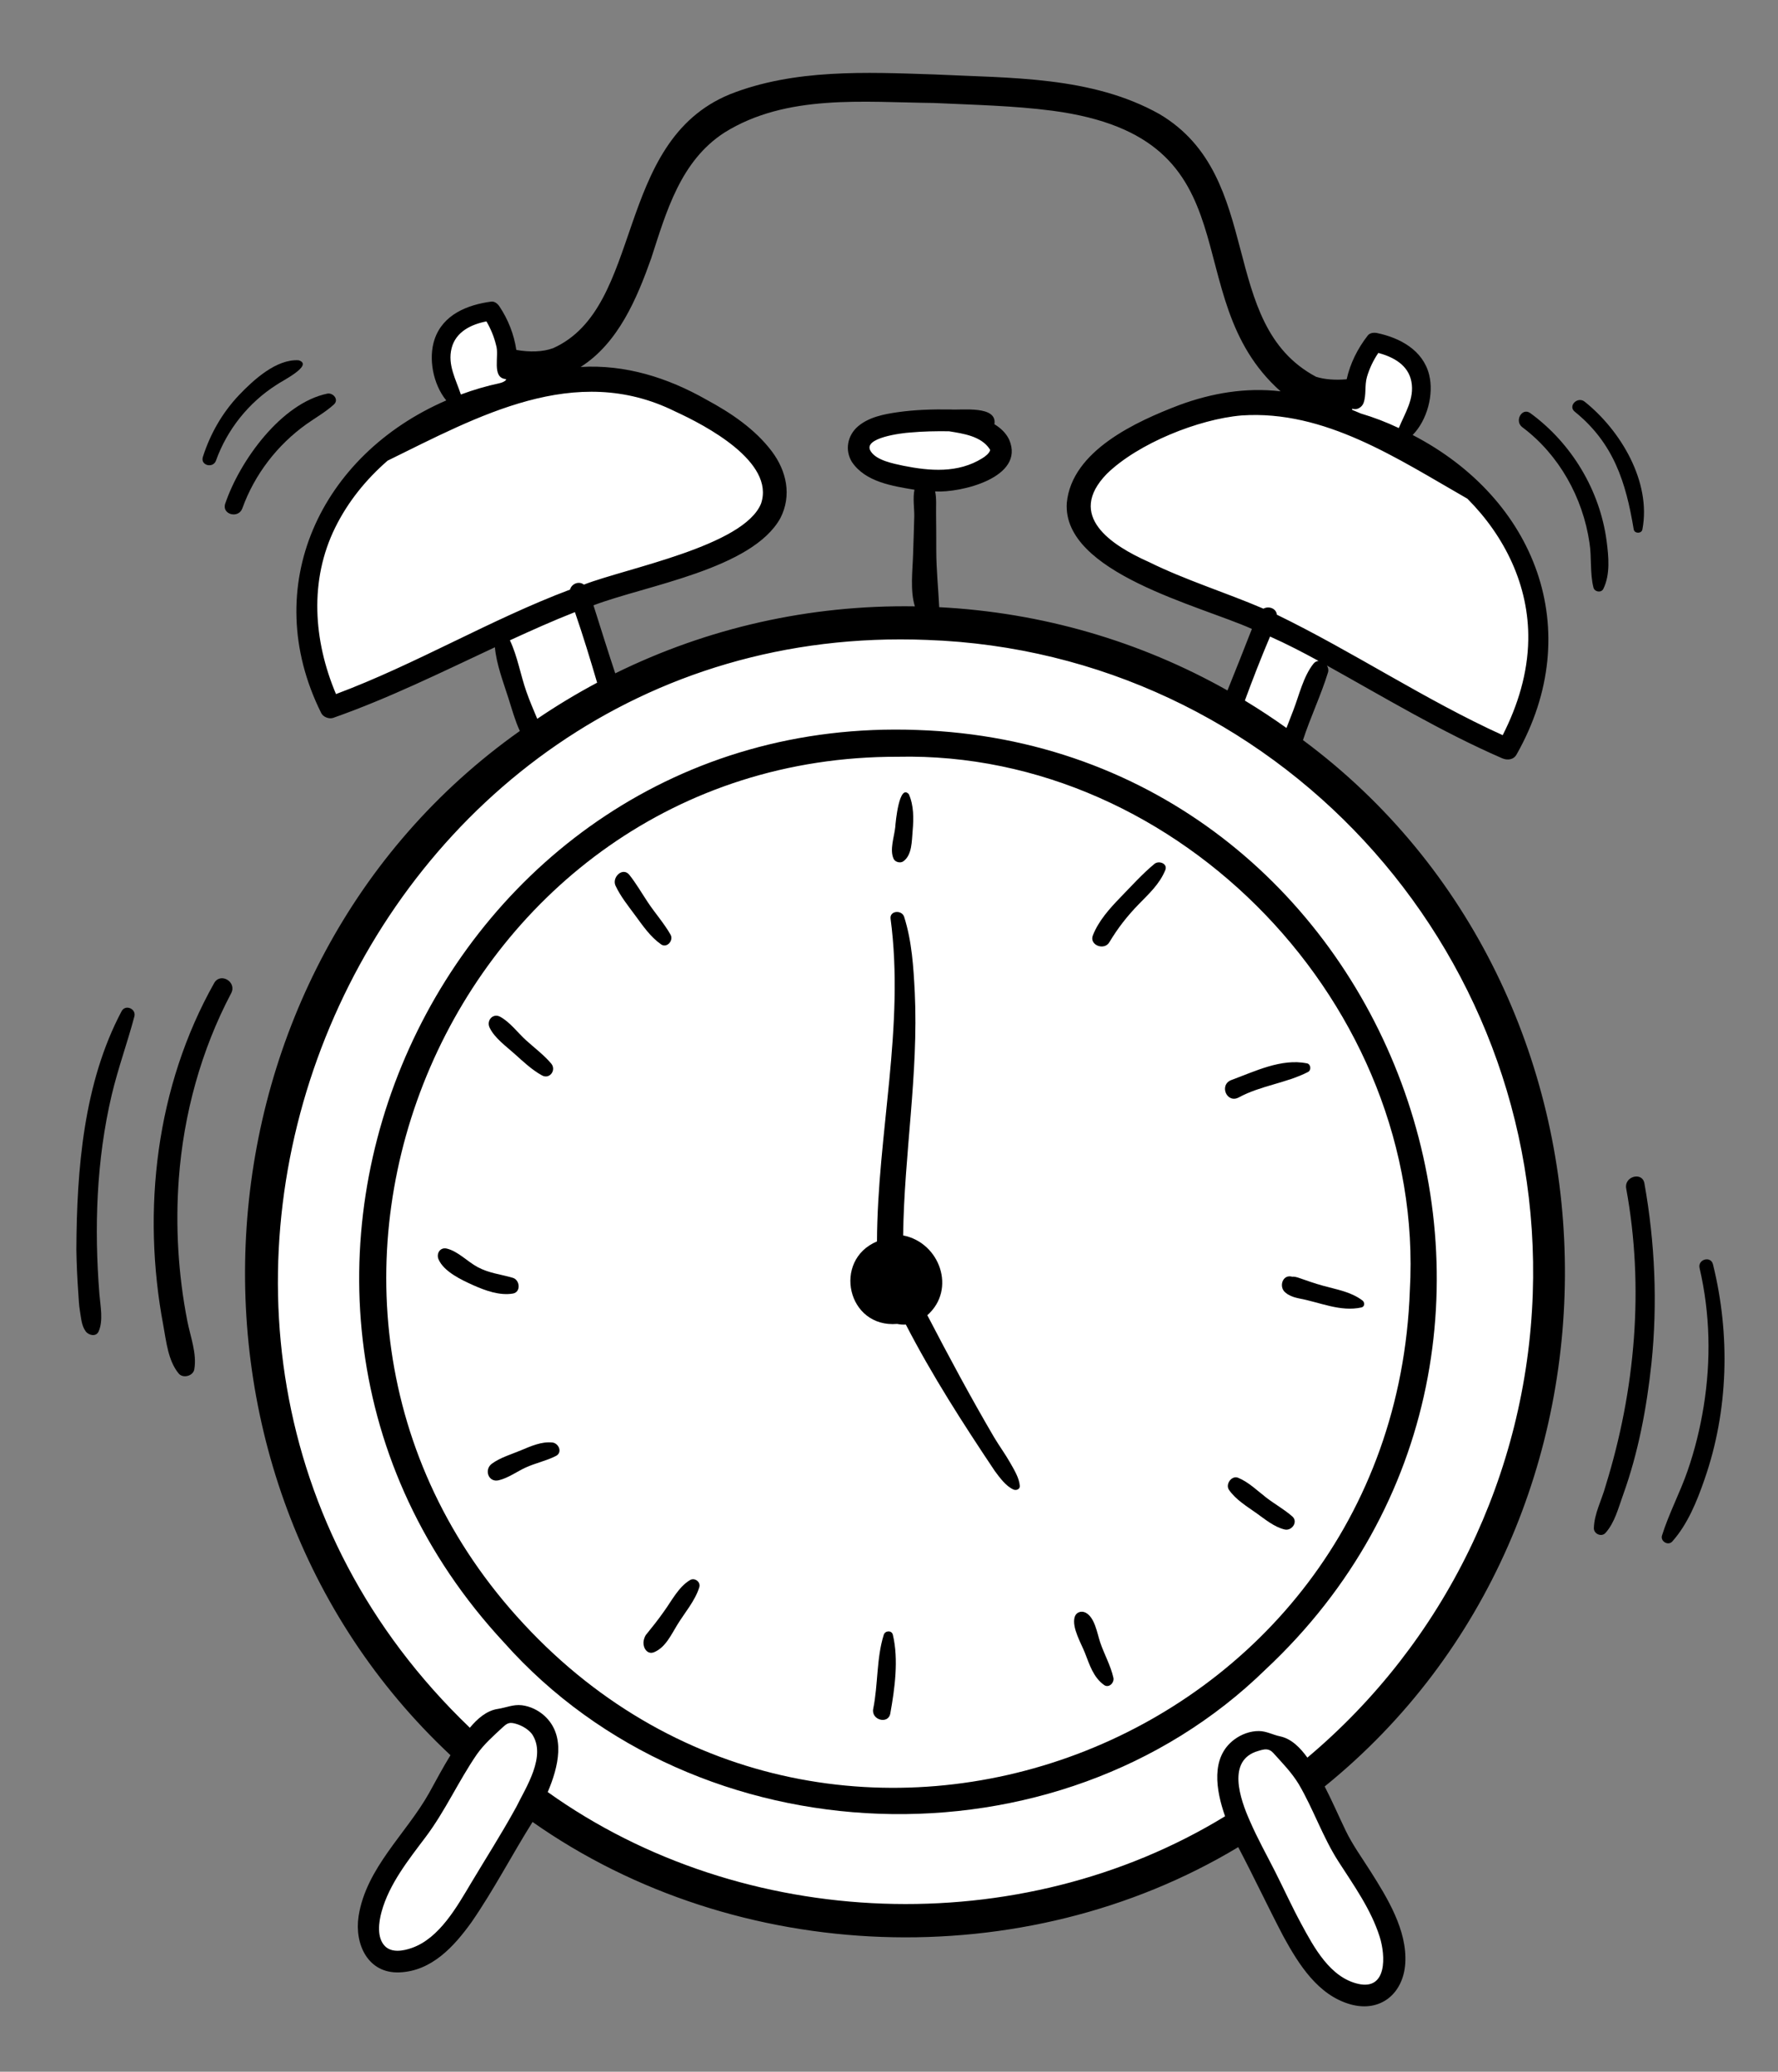
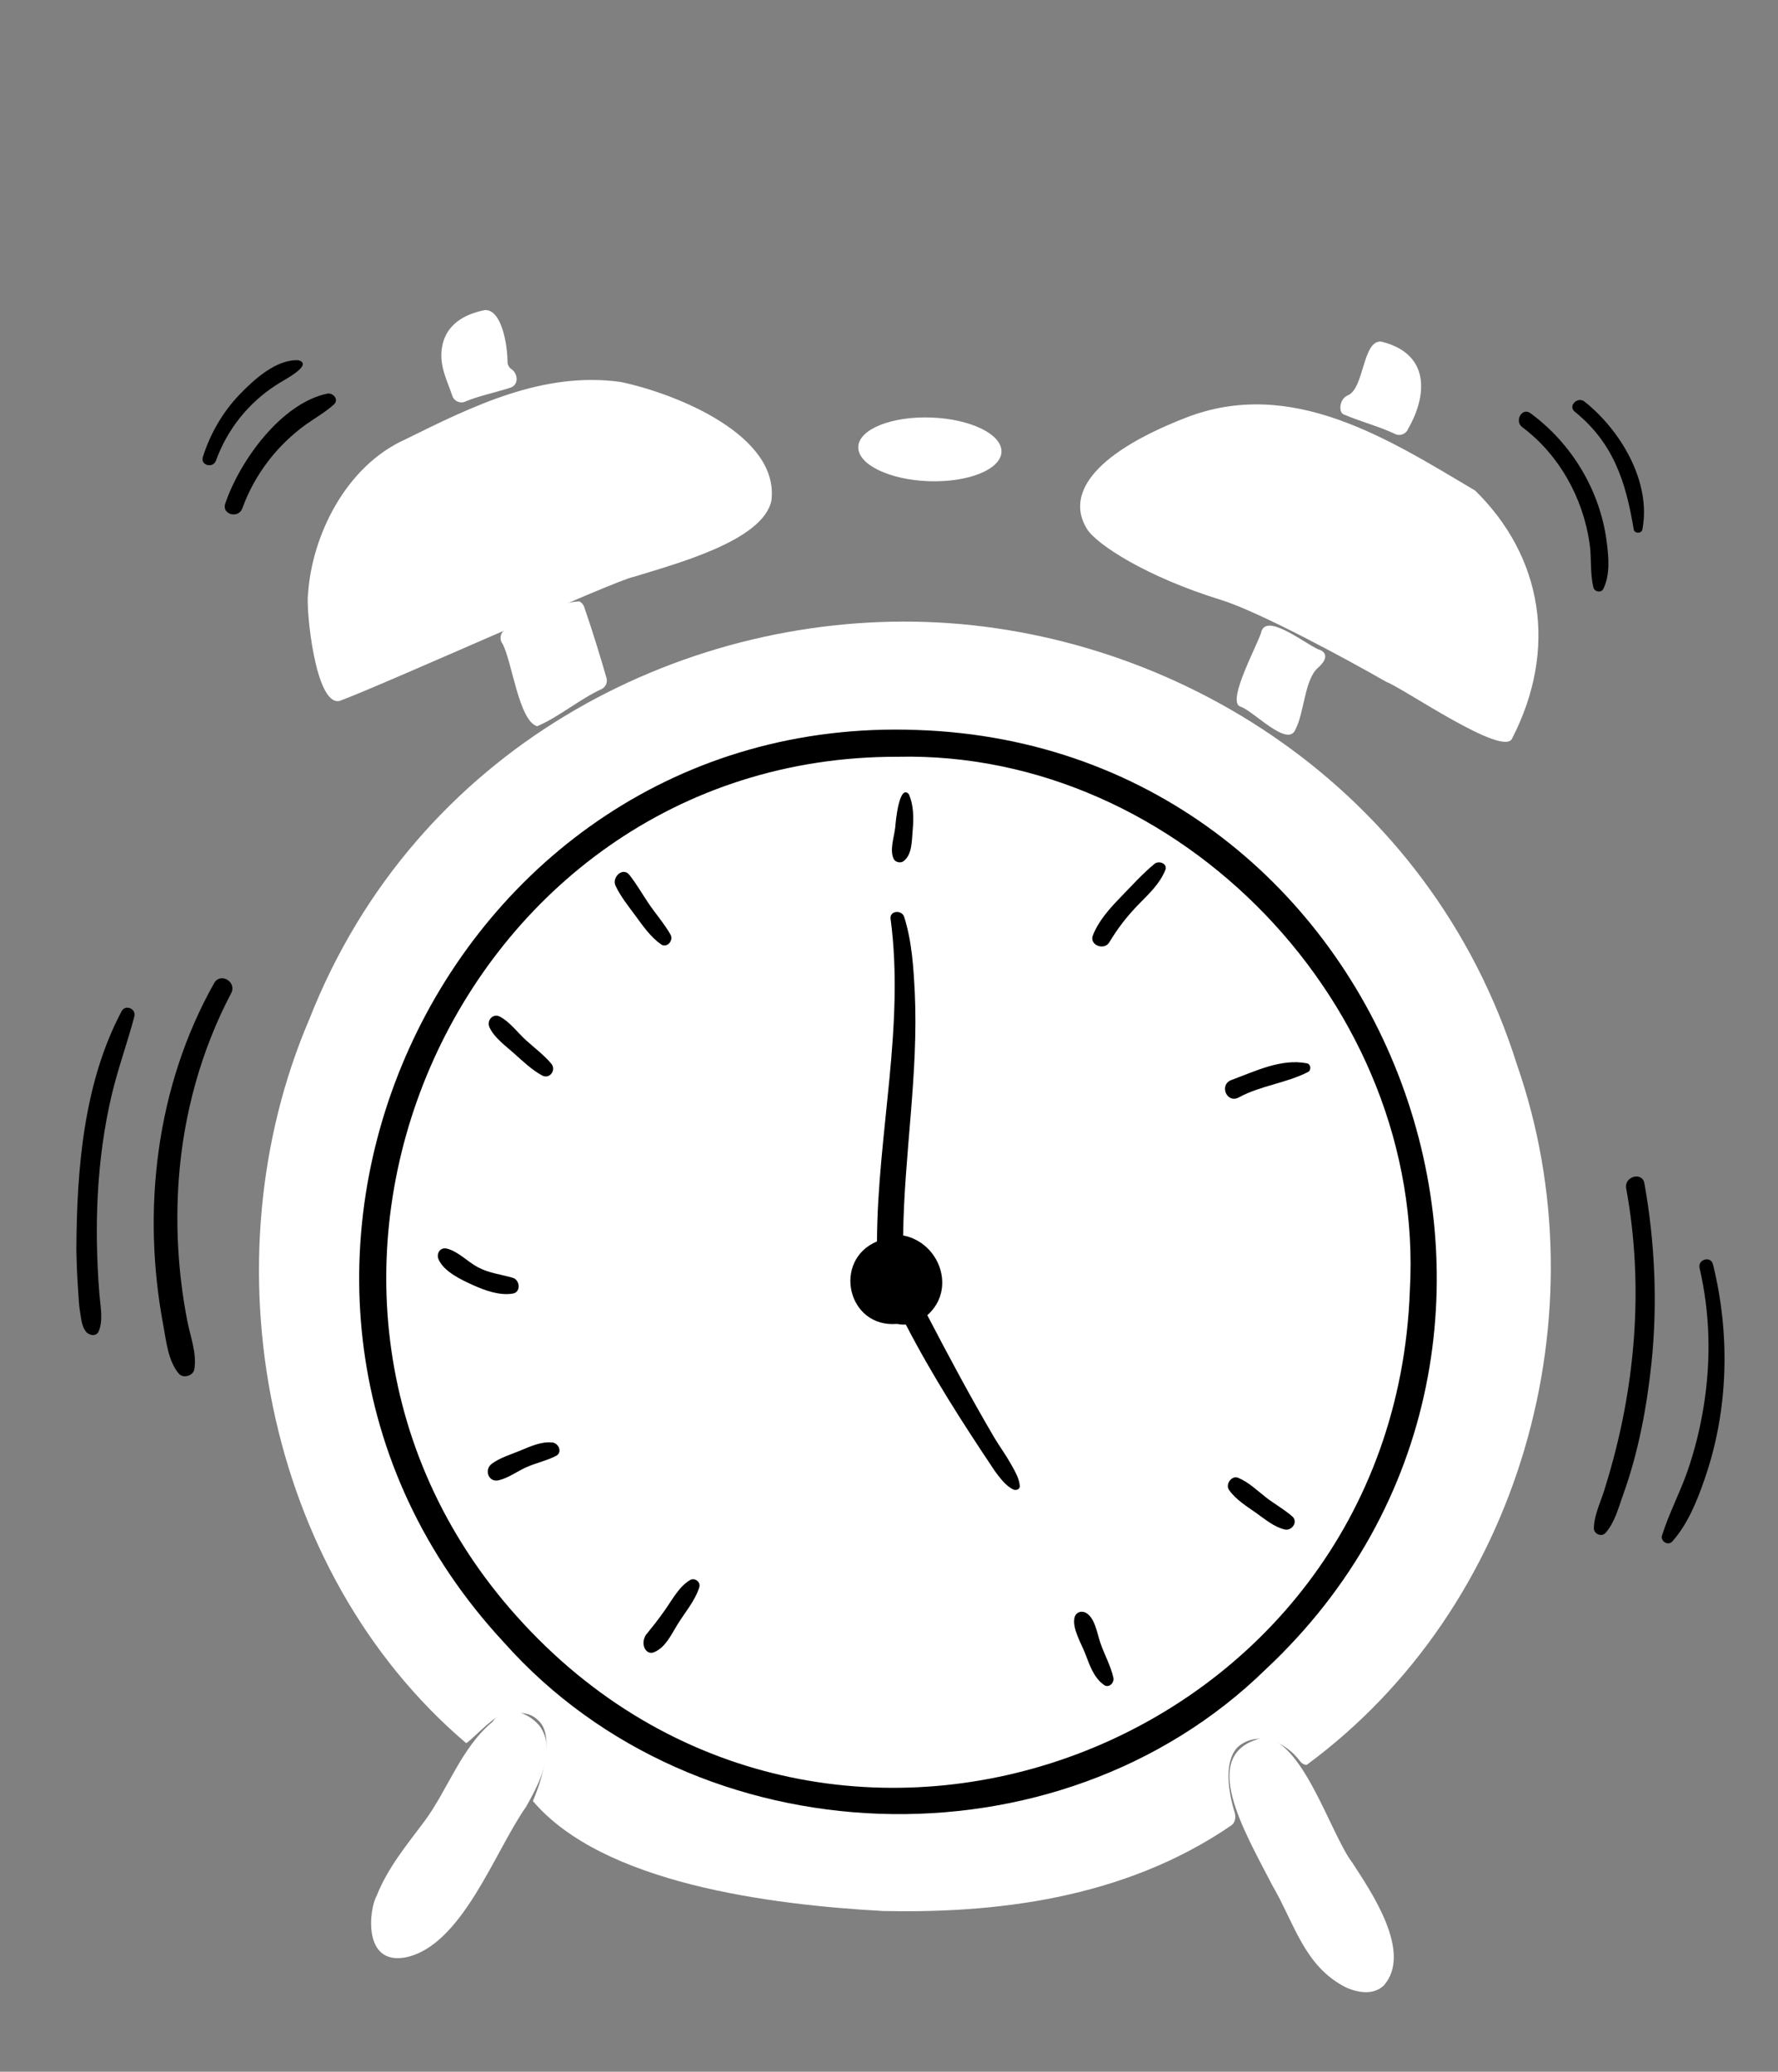
<svg xmlns="http://www.w3.org/2000/svg" width="103" height="120" xml:space="preserve" overflow="hidden">
  <rect width="100%" height="100%" fill="#808080" stroke="none" />
  <defs>
    <clipPath id="clip0">
      <rect x="747" y="129" width="103" height="120" />
    </clipPath>
  </defs>
  <g clip-path="url(#clip0)" transform="translate(-747 -129)">
    <path d="M50.828 103.519C64.439 104.531 75.828 95.751 80.378 84.621 84.879 73.613 82.84 60.04 73.187 51.302 64.349 42.823 52 40.886 41.655 44.575 30.791 48.448 21.874 58.545 21.608 72.05 21.014 88.701 34.177 102.939 50.828 103.519Z" fill="#FFFFFF" transform="matrix(1 0 0 1.007 747 129)" />
    <path d="M27.001 100.263C27.152 100.255 28.536 98.773 28.95 98.714 29.761 98.504 30.614 98.335 31.241 99.019 32.005 99.766 31.628 101.84 30.87 103.596 34.917 108.33 44.558 109.559 51.167 109.922 57.447 110.049 65.006 109.306 71.332 104.995 71.561 104.839 71.604 104.516 71.523 104.251 71.015 102.596 71.013 101.08 71.763 100.44 72.854 99.562 74.444 100.141 75.314 101.307 75.403 101.427 75.539 101.504 75.687 101.523 88.086 92.463 92.895 75.557 87.882 61.252 82.825 45.266 68.016 36.259 53.649 35.775 39.319 35.292 24.077 43.071 17.924 58.613 11.92 72.524 15.279 90.354 27.001 100.263ZM82.645 74.136C82.645 92.088 65.829 104.128 50.706 103.419 35.73 102.717 21.581 92.431 21.794 72.428 22.949 52.889 37.192 42.765 51.867 42.682 67.329 42.595 82.645 54.716 82.645 74.136Z" fill="#FFFFFF" transform="matrix(1 0 0 1.007 747 129)" />
    <path d="M73.072 99.983C75.38 99.805 77.085 105.512 78.33 107.127 79.452 108.837 81.843 112.315 80.164 114.205 79.578 114.759 78.718 114.645 77.969 114.315 75.547 113.096 75.001 110.646 73.695 108.427 72.057 105.27 69.397 100.867 73.072 99.983Z" fill="#FFFFFF" transform="matrix(1 0 0 1.007 747 129)" />
    <path d="M21.819 109.049C22.46 107.433 23.57 106.115 24.587 104.761 25.936 102.955 26.724 100.523 28.519 99.05 29.317 97.981 30.556 98.484 31.233 99.24 32.317 100.651 31.164 102.704 30.477 103.924 28.654 106.493 26.765 111.937 23.483 112.591 20.992 113.044 21.385 109.798 21.819 109.049Z" fill="#FFFFFF" transform="matrix(1 0 0 1.007 747 129)" />
    <path d="M73.09 36.276C73.494 35.258 75.875 37.244 76.5 37.396 76.95 37.618 76.796 38.027 76.344 38.417 75.58 39.077 75.55 41.007 75.051 41.948 74.616 43.055 72.603 40.871 71.851 40.643 71.012 40.349 72.966 36.898 73.09 36.276Z" fill="#FFFFFF" transform="matrix(1 0 0 1.007 747 129)" />
    <path d="M81.565 24.68C81.454 24.964 81.097 25.102 80.824 24.966 79.868 24.512 78.815 24.258 77.823 23.829 77.531 23.686 77.595 22.939 78.076 22.743 79.044 22.349 78.919 19.56 80.013 19.648 82.871 20.339 82.687 22.753 81.565 24.68Z" fill="#FFFFFF" transform="matrix(1 0 0 1.007 747 129)" />
    <path d="M31.118 41.772C30.058 41.481 29.657 38.005 29.104 37.016 28.898 36.752 29.005 36.329 29.312 36.194 30.523 35.758 32.096 34.648 33.559 34.591 33.691 34.654 33.793 34.767 33.841 34.906 34.362 36.402 34.806 37.875 35.133 38.991 35.207 39.241 35.095 39.507 34.864 39.629 33.561 40.221 32.408 41.225 31.118 41.772Z" fill="#FFFFFF" transform="matrix(1 0 0 1.007 747 129)" />
    <path d="M29.559 22.302C28.681 22.585 27.773 22.756 26.935 23.105 26.651 23.23 26.295 23.067 26.204 22.77 25.879 21.796 25.349 20.905 25.66 19.726 25.93 18.735 26.75 18.099 28.096 17.834 29.068 17.799 29.397 19.849 29.4 20.812 29.401 20.983 29.487 21.14 29.63 21.235 30.004 21.483 30.074 22.143 29.559 22.302Z" fill="#FFFFFF" transform="matrix(1 0 0 1.007 747 129)" />
    <path d="M55.706 25.867C55.706 28.16 54.886 30.019 53.873 30.019 52.861 30.019 52.04 28.16 52.04 25.867 52.04 23.574 52.861 21.715 53.873 21.715 54.886 21.715 55.706 23.574 55.706 25.867Z" fill="#FFFFFF" transform="matrix(0.035 -1.006 0.999 0.035 773.141 208.319)" />
    <path d="M68.682 24.031C74.827 21.652 80.452 25.272 85.456 28.218 89.366 32.023 90.256 37.322 87.607 42.459 87.157 43.623 81.337 39.609 80.314 39.224 78.21 38.024 72.969 35.192 70.72 34.503 66.417 33.184 63.537 31.324 62.974 30.434 61.797 28.571 63.061 26.211 68.682 24.031Z" fill="#FFFFFF" transform="matrix(1 0 0 1.007 747 129)" />
    <path d="M17.846 34.163 17.846 34.163C18.062 30.834 20.018 26.813 23.486 25.271 27.409 23.344 31.466 21.35 35.959 21.971 39.241 22.658 45.184 25.068 44.684 28.812 44.181 31.107 39.16 32.43 36.708 33.181 35.721 33.338 22.218 39.385 19.672 40.318 18.254 40.63 17.708 34.947 17.846 34.163Z" fill="#FFFFFF" transform="matrix(1 0 0 1.007 747 129)" />
-     <path d="M75.482 42.571C75.912 41.258 76.527 39.985 76.934 38.669 76.972 38.53 76.939 38.392 76.865 38.279 80.214 40.127 83.5 42.095 87.016 43.614 87.314 43.743 87.684 43.714 87.858 43.393 91.933 36.239 88.939 28.673 81.835 25.021 82.675 24.174 83.077 22.681 82.789 21.548 82.432 20.141 81.095 19.428 79.769 19.156 79.594 19.121 79.357 19.141 79.236 19.297 78.651 20.044 78.222 20.886 78.012 21.816 77.372 21.871 76.754 21.834 76.24 21.673 70.484 18.627 73.326 10.19 67.175 6.566 63.234 4.369 58.514 4.498 54.129 4.282 50.185 4.151 46.009 3.958 42.281 5.424 35.531 8.177 37.33 17.663 32.047 20.025 31.436 20.25 30.684 20.262 29.911 20.128 29.776 19.229 29.434 18.37 28.928 17.619 28.83 17.473 28.648 17.322 28.456 17.348 27.078 17.532 25.662 18.091 25.176 19.515 24.799 20.62 25.093 22.113 25.852 23.033 18.574 26.157 14.96 33.727 18.605 41.009 18.711 41.24 19.063 41.374 19.301 41.292 22.52 40.168 25.58 38.665 28.669 37.231 28.762 38.225 29.152 39.219 29.455 40.164 29.648 40.768 29.834 41.443 30.114 42.046 10.669 55.717 8.692 84.782 26.094 100.957L26.105 100.946C25.664 101.656 25.268 102.393 24.863 103.125 23.533 105.481 21.206 107.44 20.771 110.231 20.529 111.837 21.318 113.526 23.142 113.452 25.006 113.376 26.293 111.974 27.314 110.565 28.602 108.714 29.647 106.705 30.851 104.799 42.702 113.078 59.304 113.671 71.731 106.247 72.63 107.944 73.451 109.684 74.348 111.383 75.235 112.993 76.355 114.769 78.236 115.291 79.969 115.772 81.301 114.671 81.408 112.92 81.524 111.025 80.364 109.159 79.387 107.627 78.897 106.859 78.355 106.118 77.956 105.297 77.545 104.451 77.172 103.59 76.739 102.757 95.809 87.426 95.18 57.084 75.482 42.571ZM76.089 38.177C75.502 38.91 75.259 39.992 74.922 40.857 74.791 41.196 74.659 41.535 74.526 41.873 73.741 41.316 72.936 40.791 72.115 40.297 72.575 39.056 73.052 37.837 73.575 36.614 74.53 37.037 75.463 37.516 76.385 38.017 76.278 38.024 76.173 38.072 76.089 38.177ZM52.73 24.878C53.476 24.811 54.225 24.797 54.974 24.807 55.79 24.938 56.842 25.084 57.334 25.834 57.338 25.838 57.354 25.861 57.356 25.884 57.359 25.904 57.349 25.925 57.347 25.929 57.279 26.093 57.098 26.239 56.91 26.356 55.496 27.234 53.853 27.094 52.317 26.787 51.769 26.668 50.772 26.488 50.443 25.958 49.932 25.179 52.262 24.906 52.73 24.878ZM54.408 34.925C54.356 33.837 54.24 32.755 54.238 31.657 54.236 30.95 54.238 30.243 54.227 29.536 54.22 29.14 54.261 28.676 54.172 28.267 55.622 28.36 59.408 27.477 58.463 25.293 58.282 24.911 57.971 24.621 57.607 24.401 57.783 23.31 55.731 23.599 55.063 23.553 54.042 23.538 53.018 23.566 52.006 23.709 51.214 23.821 50.329 23.992 49.702 24.526 49.098 25.041 48.925 25.887 49.354 26.576 50.139 27.726 51.7 27.956 52.976 28.17 52.87 28.655 52.974 29.259 52.964 29.708 52.948 30.445 52.915 31.182 52.894 31.919 52.87 32.769 52.712 33.975 52.999 34.877 46.9 34.783 40.986 36.116 35.641 38.731 35.206 37.432 34.798 36.124 34.38 34.818 37.425 33.666 43.573 32.742 45.209 29.8 45.878 28.496 45.566 27.088 44.709 25.958 43.734 24.675 42.329 23.74 40.923 22.989 38.679 21.723 36.226 20.956 33.637 21.108 35.812 19.736 36.896 17.178 37.728 14.848 38.602 12.174 39.422 9.259 41.964 7.628 45.562 5.394 50.038 5.882 54.091 5.923 56.38 6.031 58.691 6.075 60.965 6.369 73.021 7.956 67.945 16.997 74.182 22.508 72.168 22.277 70.204 22.607 68.316 23.299 65.828 24.241 62.088 25.924 61.8 28.924 61.528 32.949 69.534 34.836 72.523 36.176 72.057 37.359 71.588 38.538 71.108 39.715 66.042 36.879 60.36 35.23 54.408 34.925ZM88.533 36.799C88.503 38.729 87.925 40.583 87.051 42.288 82.552 40.258 78.411 37.501 73.969 35.357 73.936 34.998 73.502 34.841 73.191 35.011 70.996 34.076 68.696 33.376 66.549 32.324 64.372 31.361 61.759 29.668 64.115 27.259 65.916 25.508 69.429 24.108 71.922 23.897 76.755 23.568 80.975 26.399 85.006 28.685 87.173 30.842 88.582 33.691 88.533 36.799ZM78.99 23.181C79.16 22.718 79.044 22.169 79.19 21.675 79.334 21.19 79.559 20.72 79.847 20.3 80.718 20.534 81.582 20.991 81.763 21.955 81.947 22.941 81.389 23.757 81.033 24.622 80.312 24.284 79.582 24.004 78.836 23.786 78.688 23.722 78.539 23.66 78.389 23.599 78.27 23.551 78.318 23.499 78.388 23.52 78.624 23.592 78.904 23.417 78.99 23.181ZM26.161 20.031C26.4 19.086 27.291 18.657 28.18 18.487 28.43 18.916 28.623 19.372 28.739 19.86 28.937 20.442 28.464 21.715 29.287 21.804 29.397 21.817 29.215 21.983 28.94 22.041 28.182 22.204 27.432 22.42 26.698 22.692 26.409 21.817 25.919 20.988 26.161 20.031ZM19.424 30.334C20.162 28.852 21.212 27.569 22.454 26.497 27.692 23.946 33.322 20.816 39.104 23.663 40.883 24.471 44.911 26.572 44.086 28.971 43.079 31.413 36.302 32.673 33.825 33.627 33.539 33.406 33.112 33.572 33.023 33.913 28.387 35.646 24.105 38.202 19.464 39.923 18.159 36.853 17.902 33.39 19.424 30.334ZM30.492 39.778C30.149 38.807 29.981 37.757 29.539 36.83 30.783 36.263 32.032 35.705 33.306 35.209 33.775 36.558 34.188 37.904 34.592 39.268 33.404 39.896 32.246 40.59 31.123 41.346 30.904 40.827 30.678 40.309 30.492 39.778ZM27.297 108.301C26.472 109.671 25.461 111.486 23.857 112.046 23.378 112.214 22.696 112.345 22.296 111.937 21.816 111.448 21.941 110.554 22.105 109.963 22.548 108.364 23.665 106.976 24.651 105.675 25.79 104.173 26.55 102.466 27.618 100.919 28.054 100.309 28.559 99.874 29.103 99.371 29.393 99.103 29.514 99.041 29.918 99.162 30.246 99.26 30.599 99.466 30.816 99.739 31.681 100.998 30.461 102.816 29.898 103.958 29.898 103.958 29.826 104.075 29.83 104.078 29.035 105.508 28.139 106.902 27.297 108.301ZM79.927 111.41C80.268 112.482 80.366 114.479 78.697 114.115 77.056 113.757 76.115 112.009 75.381 110.66 74.841 109.671 74.373 108.646 73.862 107.643 73.371 106.68 72.84 105.741 72.408 104.749 71.837 103.479 71.045 101.224 72.902 100.711 73.263 100.599 73.511 100.552 73.767 100.836 74.299 101.425 74.814 101.937 75.235 102.622 76.087 104.062 76.624 105.664 77.533 107.069 78.424 108.445 79.427 109.831 79.927 111.41ZM88.793 74.437C88.43 84.793 83.681 94.467 75.737 101.098 75.322 100.528 74.811 100.009 74.151 99.874 73.733 99.787 73.371 99.575 72.934 99.57 72.424 99.564 71.908 99.757 71.501 100.059 70.114 101.089 70.443 102.982 70.969 104.472 59.084 111.687 43.067 111.121 31.73 103.079 32.351 101.634 32.796 99.826 31.536 98.689 31.181 98.369 30.706 98.142 30.231 98.086 29.731 98.028 29.317 98.225 28.834 98.298 28.185 98.396 27.659 98.856 27.218 99.38 3.292 76.617 20.681 35.493 53.709 36.809 73.755 37.511 89.494 54.391 88.793 74.437Z" transform="matrix(1 0 0 1.007 747 129)" />
    <path d="M53.124 41.988C25.488 40.974 10.306 74.287 29.199 94.478 40.394 106.981 61.263 107.728 73.322 96.021 93.581 77.2 80.763 42.906 53.124 41.988ZM81.673 74.225C80.724 100.541 48.305 112.646 30.342 93.413 12.723 74.619 26.268 43.475 52.008 43.529 68.343 43.167 82.599 57.909 81.673 74.225Z" transform="matrix(1 0 0 1.007 747 129)" />
    <path d="M57.589 82.674C56.231 80.373 54.96 78.019 53.72 75.651 55.416 74.164 54.441 71.468 52.319 71.062 52.379 66.402 53.214 61.764 52.994 57.099 52.918 55.627 52.828 54.145 52.377 52.735 52.248 52.329 51.534 52.372 51.591 52.841 52.421 59.034 50.829 65.21 50.804 71.407 48.219 72.483 49.071 76.397 51.976 76.152 52.136 76.187 52.303 76.2 52.475 76.188 53.993 79.11 55.787 81.879 57.625 84.606 57.904 84.979 58.272 85.487 58.709 85.677 58.862 85.744 59.092 85.671 59.077 85.466 59.042 85.011 58.757 84.556 58.536 84.166 58.247 83.655 57.892 83.179 57.589 82.674Z" transform="matrix(1 0 0 1.007 747 129)" />
    <path d="M66.881 49.688C66.17 50.271 65.54 50.97 64.897 51.627 64.274 52.266 63.644 52.963 63.31 53.802 63.087 54.364 63.967 54.692 64.262 54.203 64.755 53.386 65.291 52.702 65.96 52.018 66.56 51.406 67.171 50.858 67.505 50.051 67.662 49.668 67.131 49.484 66.881 49.688Z" transform="matrix(1 0 0 1.007 747 129)" />
    <path d="M38.292 54.317C38.636 54.558 39.036 54.094 38.846 53.763 38.467 53.104 37.953 52.532 37.53 51.901 37.176 51.372 36.859 50.826 36.464 50.328 36.08 49.842 35.428 50.461 35.659 50.949 35.949 51.562 36.387 52.102 36.791 52.645 37.244 53.254 37.664 53.876 38.292 54.317Z" transform="matrix(1 0 0 1.007 747 129)" />
    <path d="M71.767 63.122C73.032 62.44 74.509 62.306 75.775 61.66 75.977 61.557 75.938 61.206 75.71 61.162 74.222 60.87 72.702 61.624 71.343 62.119 70.597 62.39 71.064 63.5 71.767 63.122Z" transform="matrix(1 0 0 1.007 747 129)" />
-     <path d="M75.181 73.482C75.097 73.455 75.011 73.439 74.923 73.433 74.903 73.436 74.886 73.438 74.871 73.44 74.291 73.264 74.055 74.04 74.474 74.356 74.513 74.385 74.578 74.436 74.587 74.441 74.835 74.591 75.04 74.638 75.256 74.686 76.456 74.904 77.647 75.473 78.871 75.204 79.073 75.155 79.065 74.906 78.924 74.801 78.245 74.297 77.461 74.182 76.659 73.96 76.158 73.825 75.669 73.649 75.181 73.482Z" transform="matrix(1 0 0 1.007 747 129)" />
    <path d="M73.369 86.153C72.845 85.753 72.344 85.256 71.729 85.003 71.351 84.847 70.972 85.374 71.196 85.697 71.58 86.251 72.216 86.638 72.762 87.02 73.261 87.371 73.816 87.837 74.424 87.977 74.833 88.071 75.22 87.537 74.862 87.224 74.403 86.824 73.854 86.522 73.369 86.153Z" transform="matrix(1 0 0 1.007 747 129)" />
    <path d="M63.732 94.463C63.557 93.944 63.422 93.026 62.885 92.758 62.638 92.635 62.335 92.735 62.255 93.015 62.082 93.62 62.637 94.531 62.855 95.086 63.124 95.771 63.338 96.475 63.957 96.92 64.237 97.12 64.563 96.791 64.499 96.504 64.34 95.796 63.964 95.149 63.732 94.463Z" transform="matrix(1 0 0 1.007 747 129)" />
-     <path d="M51.197 94.032C50.769 95.38 50.871 96.9 50.586 98.288 50.452 98.936 51.459 99.206 51.575 98.561 51.833 97.137 52.067 95.456 51.723 94.032 51.657 93.76 51.275 93.786 51.197 94.032Z" transform="matrix(1 0 0 1.007 747 129)" />
    <path d="M39.974 90.886C39.307 91.278 38.902 92.095 38.456 92.7 38.129 93.166 37.768 93.61 37.41 94.05 37.363 94.123 37.285 94.289 37.276 94.467 37.259 94.803 37.507 95.195 37.897 95.032 38.555 94.757 38.876 94.038 39.242 93.448 39.664 92.766 40.271 92.072 40.51 91.298 40.604 90.99 40.242 90.728 39.974 90.886Z" transform="matrix(1 0 0 1.007 747 129)" />
    <path d="M31.992 82.972C31.37 82.91 30.755 83.182 30.191 83.417 29.641 83.647 28.973 83.84 28.493 84.193 28.032 84.531 28.288 85.289 28.894 85.145 29.444 85.015 29.941 84.645 30.454 84.412 31.023 84.154 31.646 84.029 32.203 83.748 32.606 83.544 32.366 83.008 31.992 82.972Z" transform="matrix(1 0 0 1.007 747 129)" />
    <path d="M29.71 74.406C30.189 74.325 30.123 73.623 29.71 73.501 28.998 73.292 28.338 73.241 27.663 72.88 27.077 72.566 26.529 71.971 25.881 71.818 25.495 71.727 25.263 72.106 25.405 72.436 25.713 73.148 26.737 73.622 27.409 73.922 28.106 74.232 28.941 74.535 29.71 74.406Z" transform="matrix(1 0 0 1.007 747 129)" />
    <path d="M29.817 60.624C30.31 61.065 30.814 61.539 31.399 61.858 31.847 62.102 32.247 61.543 31.928 61.172 31.498 60.672 30.956 60.271 30.468 59.831 29.992 59.402 29.538 58.785 28.972 58.483 28.555 58.261 28.173 58.697 28.358 59.097 28.636 59.699 29.33 60.189 29.817 60.624Z" transform="matrix(1 0 0 1.007 747 129)" />
    <path d="M52.322 49.548C52.845 49.188 52.817 48.362 52.87 47.78 52.932 47.087 52.939 46.325 52.649 45.682 52.09 45.063 51.882 47.284 51.862 47.582 51.803 48.138 51.523 48.884 51.769 49.402 51.858 49.59 52.154 49.664 52.322 49.548Z" transform="matrix(1 0 0 1.007 747 129)" />
    <path d="M92.881 33.873C93.294 33.044 93.187 32 93.071 31.111 92.677 28.19 91.038 25.494 88.657 23.767 88.17 23.411 87.713 24.218 88.187 24.572 90.312 26.151 91.694 28.615 92.079 31.222 92.213 32.067 92.1 32.972 92.31 33.799 92.374 34.048 92.76 34.117 92.881 33.873Z" transform="matrix(1 0 0 1.007 747 129)" />
    <path d="M91.223 23.678C93.471 25.484 94.187 27.72 94.642 30.455 94.692 30.702 95.097 30.705 95.144 30.455 95.672 27.71 93.875 24.746 91.797 23.103 91.393 22.784 90.815 23.346 91.223 23.678Z" transform="matrix(1 0 0 1.007 747 129)" />
    <path d="M17.76 24.391C18.291 24.018 18.855 23.704 19.34 23.268 19.649 22.991 19.309 22.588 18.973 22.639 16.3 23.181 13.889 26.504 13.049 28.966 12.83 29.593 13.815 29.855 14.039 29.24 14.745 27.292 16.07 25.585 17.76 24.391Z" transform="matrix(1 0 0 1.007 747 129)" />
    <path d="M12.512 26.493C13.157 24.705 14.41 23.153 16.015 22.137 16.281 21.939 18.207 21.006 17.302 20.723 16.015 20.641 14.684 21.853 13.856 22.716 12.885 23.729 12.18 24.95 11.752 26.284 11.596 26.77 12.341 26.963 12.512 26.493Z" transform="matrix(1 0 0 1.007 747 129)" />
    <path d="M12.404 56.551C9.04 62.488 8.199 69.599 9.464 76.257 9.633 77.172 9.739 78.268 10.349 79.003 10.598 79.303 11.191 79.151 11.256 78.763 11.413 77.845 11.027 76.882 10.851 75.982 10.321 73.289 10.156 70.523 10.36 67.786 10.639 64.081 11.649 60.413 13.392 57.13 13.739 56.48 12.765 55.905 12.404 56.551Z" transform="matrix(1 0 0 1.007 747 129)" />
    <path d="M7.049 58.156C4.839 62.286 4.446 67.269 4.424 71.878 4.438 72.701 4.475 73.523 4.534 74.345 4.56 74.696 4.569 75.059 4.63 75.406 4.7 75.806 4.718 76.255 4.968 76.583 5.139 76.81 5.567 76.914 5.714 76.583 5.991 75.957 5.816 75.129 5.76 74.458 5.452 70.624 5.581 66.722 6.474 62.97 6.839 61.447 7.38 59.978 7.784 58.467 7.9 58.03 7.277 57.755 7.049 58.156Z" transform="matrix(1 0 0 1.007 747 129)" />
    <path d="M94.205 68.356C95.26 74.056 94.737 79.955 93.012 85.471 92.795 86.269 92.354 87.06 92.333 87.898 92.325 88.23 92.775 88.429 93.005 88.176 93.548 87.578 93.755 86.722 94.028 85.979 94.91 83.547 95.393 80.983 95.67 78.415 96.028 74.967 95.874 71.476 95.261 68.066 95.136 67.373 94.081 67.666 94.205 68.356Z" transform="matrix(1 0 0 1.007 747 129)" />
    <path d="M99.233 72.724C99.109 72.221 98.34 72.433 98.457 72.938 99.071 75.574 99.125 78.236 98.693 80.903 98.488 82.162 98.181 83.402 97.76 84.607 97.319 85.87 96.68 87.055 96.28 88.323 96.175 88.655 96.636 88.932 96.874 88.668 97.767 87.674 98.307 86.35 98.743 85.093 100.133 81.143 100.243 76.776 99.233 72.724Z" transform="matrix(1 0 0 1.007 747 129)" />
  </g>
</svg>